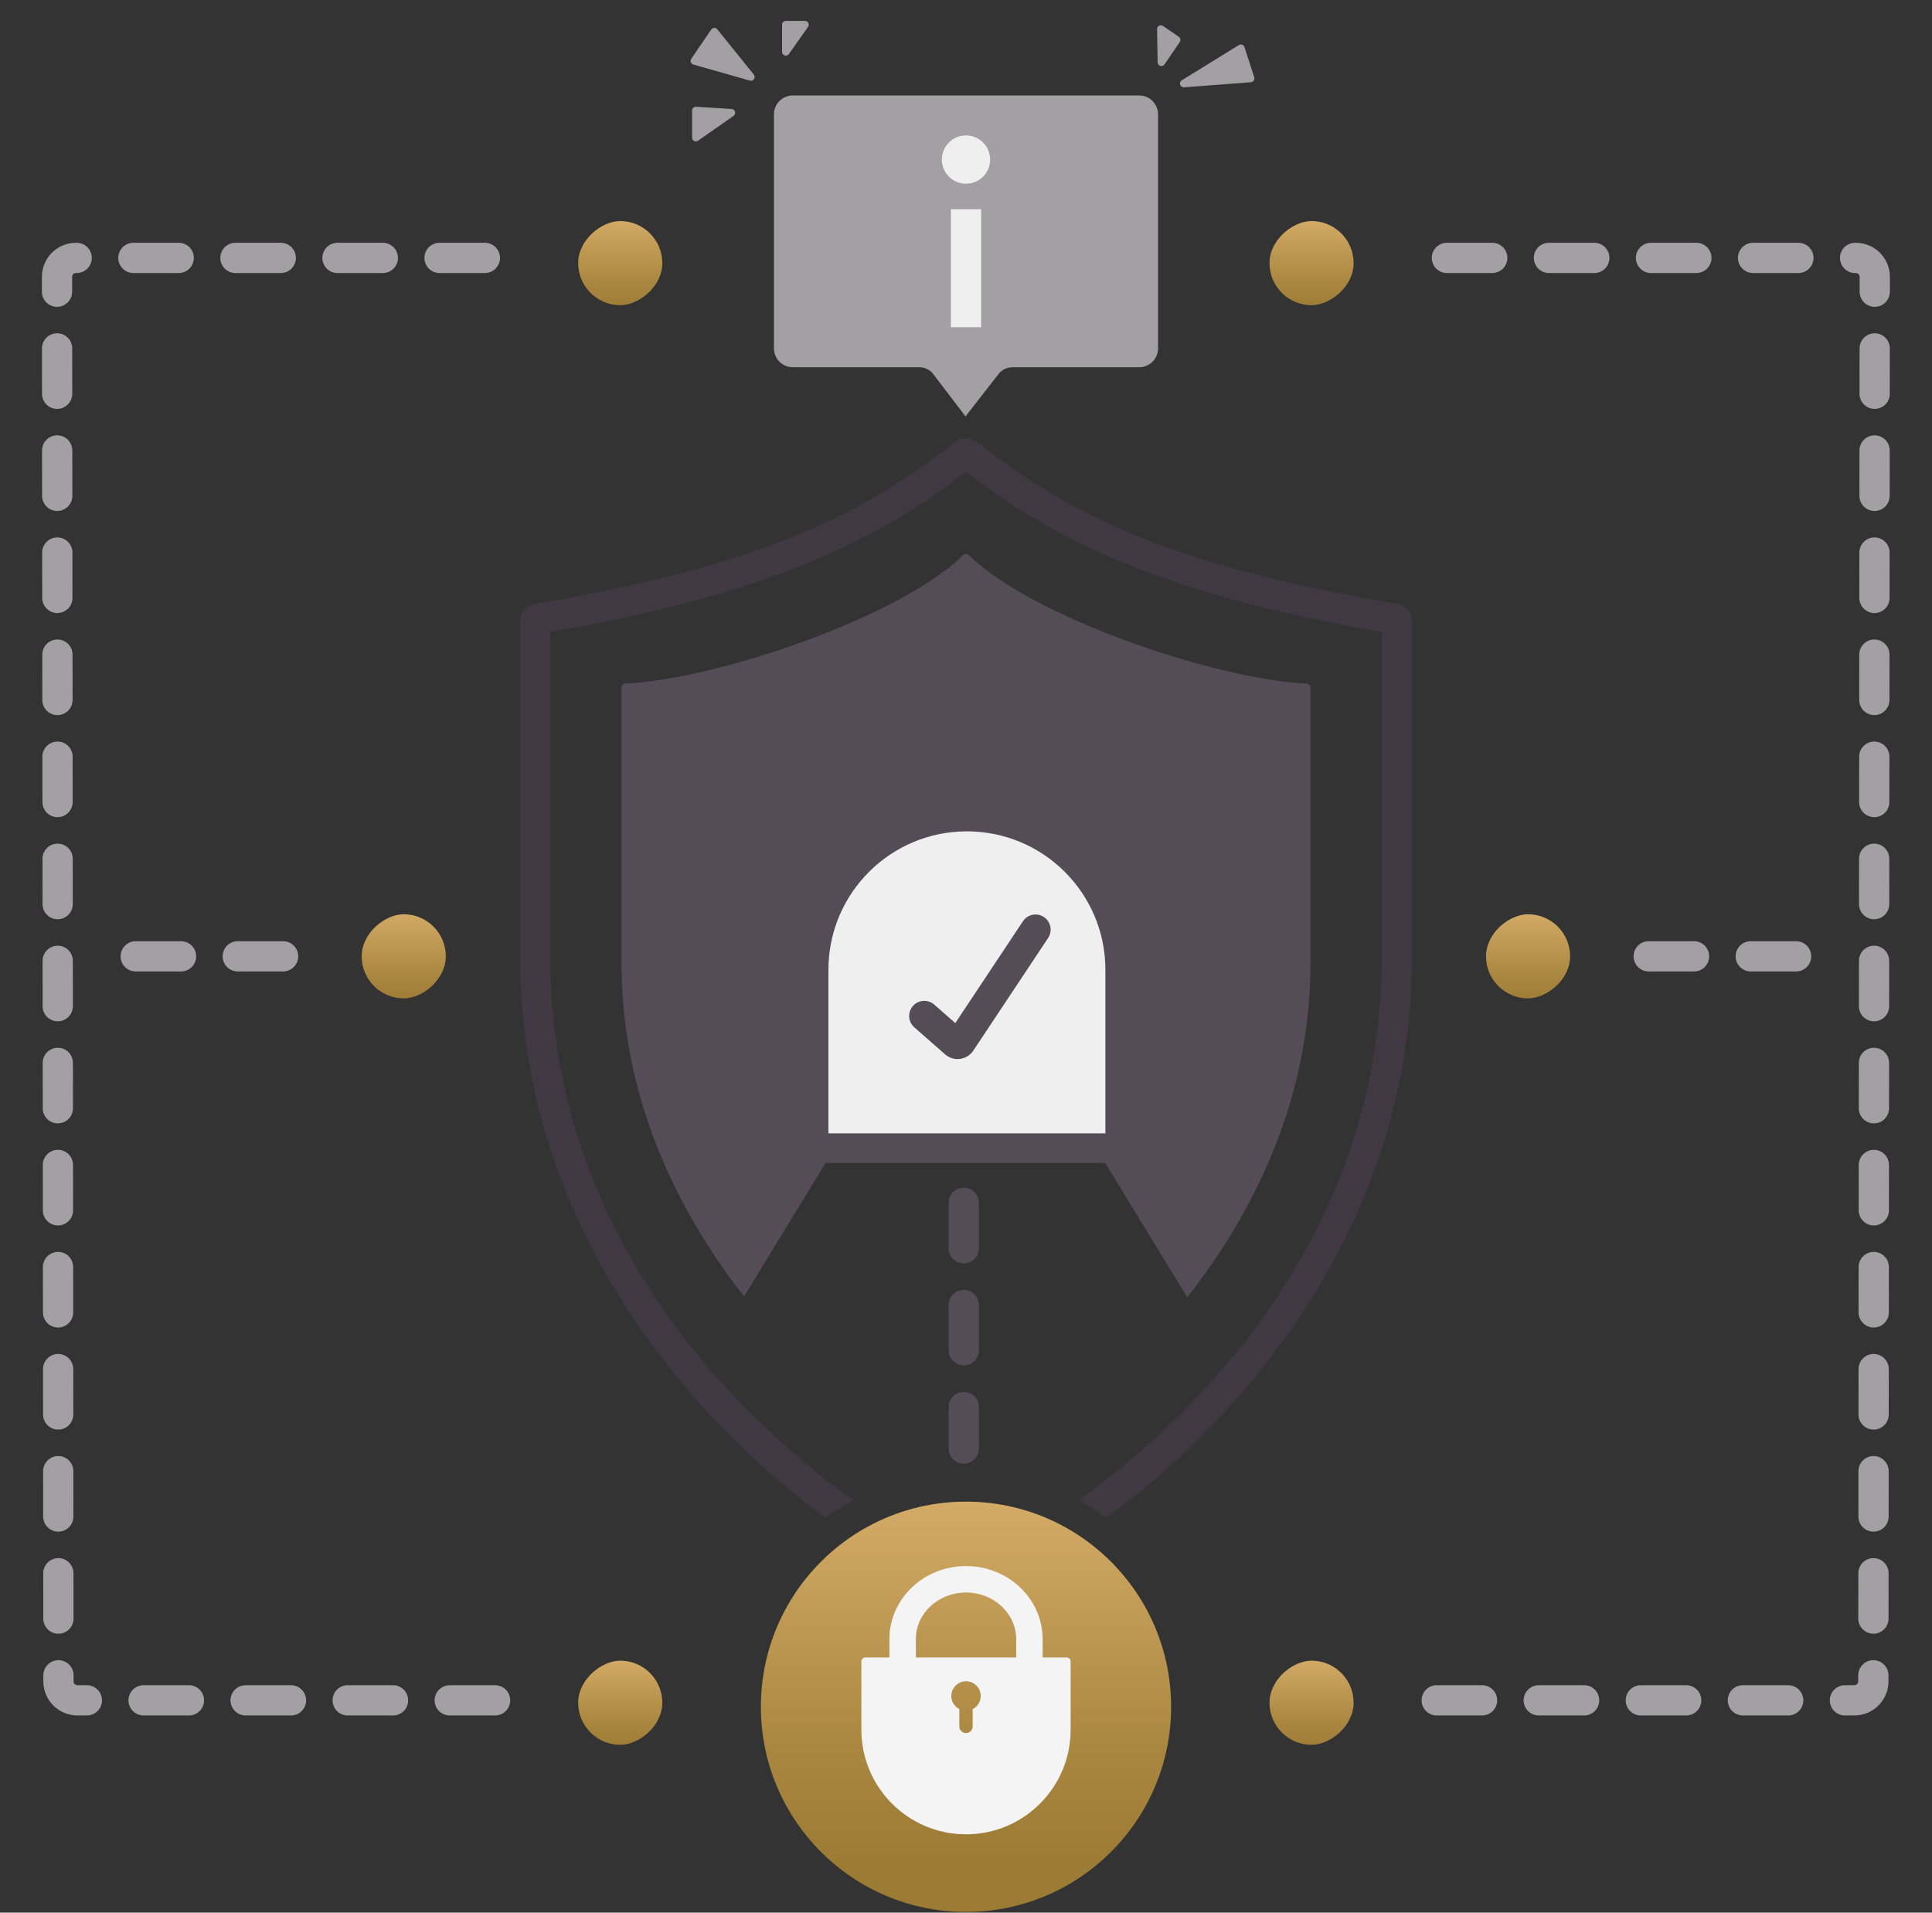
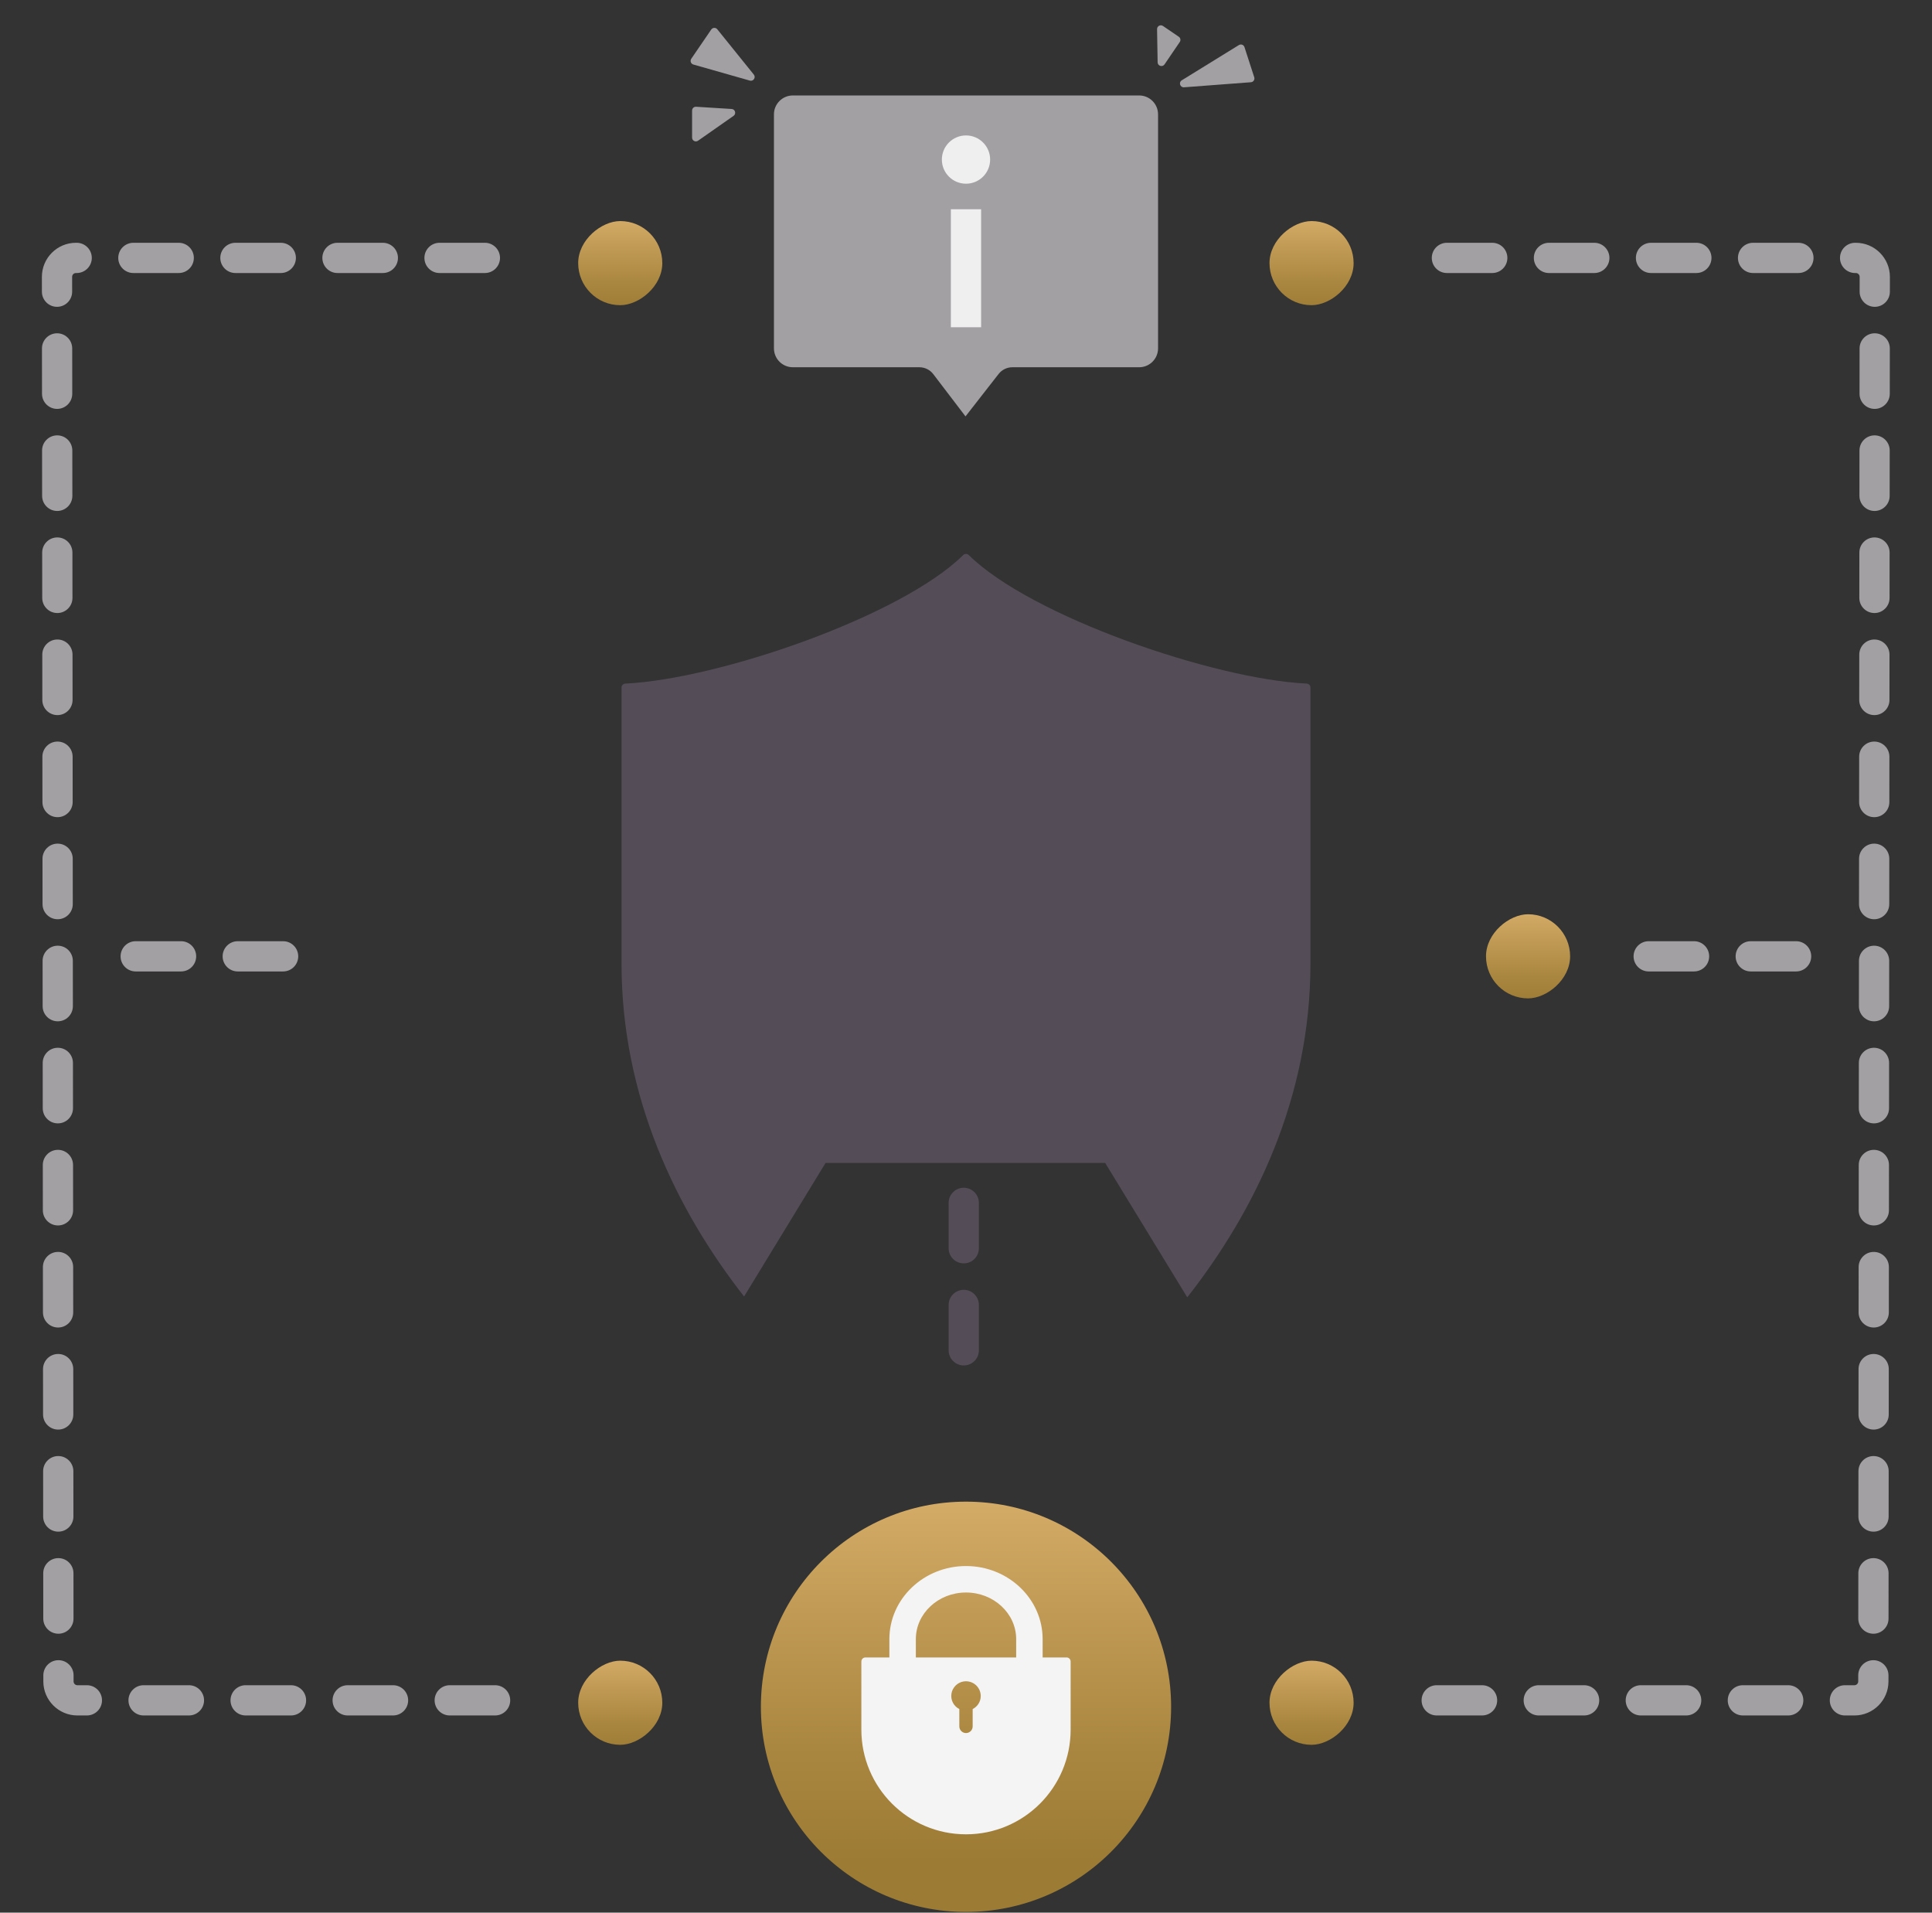
<svg xmlns="http://www.w3.org/2000/svg" xmlns:xlink="http://www.w3.org/1999/xlink" viewBox="0 0 511.151 505.947">
  <rect x="0" y="0" width="511.151" height="505.947" fill="#333333" stroke="none" />
  <defs>
    <linearGradient id="c" x1="255.575" y1="372.611" x2="255.575" y2="509.873" gradientUnits="userSpaceOnUse">
      <stop offset=".054" stop-color="#e1b772" />
      <stop offset=".229" stop-color="#cfa762" />
      <stop offset=".652" stop-color="#aa8740" />
      <stop offset=".876" stop-color="#9c7b34" />
    </linearGradient>
    <linearGradient id="f" x1="507.981" y1="650.848" x2="543.521" y2="650.848" gradientTransform="translate(-362.029 -581.242)" xlink:href="#c" />
    <linearGradient id="g" x1="888.798" y1="650.848" x2="924.338" y2="650.848" gradientTransform="translate(-742.846 -200.426)" xlink:href="#c" />
    <linearGradient id="h" x1="691.349" y1="708.128" x2="726.889" y2="708.128" gradientTransform="translate(-602.678 -455.155)" xlink:href="#c" />
    <linearGradient id="i" x1="507.981" y1="986.752" x2="543.521" y2="986.752" gradientTransform="translate(-179.128 1056.358) scale(1 -1)" xlink:href="#c" />
    <linearGradient id="j" x1="888.798" y1="986.752" x2="924.338" y2="986.752" gradientTransform="translate(-559.945 1437.174) scale(1 -1)" xlink:href="#c" />
    <linearGradient id="k" x1="691.349" y1="1044.033" x2="726.889" y2="1044.033" gradientTransform="translate(-305.216 1297.006) scale(1 -1)" xlink:href="#c" />
  </defs>
  <g id="a">
    <path d="M345.714,180.833c-24.61-1.17-72.98-17.78-89.4-34-.41-.41-1.06-.41-1.48,0-16.42,16.22-64.79,32.83-89.39,34-.56,.03-1,.48-1,1.04v73.03c0,35.32,14.55,65.21,32.42,88.05l21.56-35.34h73.97l21.72,35.56c17.94-22.86,32.59-52.83,32.59-88.27v-73.03c0-.56-.43-1.01-.99-1.04Z" style="fill:#544d57;" />
-     <path d="M369.644,159.753c-53.23-9.09-83.3-20.66-110.93-42.66-1.85-1.47-4.43-1.47-6.28,0-27.63,22-57.69,33.57-110.92,42.66-2.28,.39-3.94,2.35-3.94,4.67v88.64c0,54.15,26.02,94.34,47.84,118.52,11.03,12.22,22.5,22.16,33.03,29.94,2.32-1.72,4.76-3.29,7.3-4.68-34.14-24.48-80.17-72.59-80.17-143.78v-85.89c51.23-8.98,82.5-21.02,110-42.37,27.51,21.35,58.78,33.39,110,42.37v85.89c0,71.17-46,119.27-80.13,143.76,2.54,1.39,4.97,2.95,7.29,4.69,10.52-7.78,21.98-17.71,33-29.93,21.83-24.18,47.84-64.37,47.84-118.52v-88.64c0-2.32-1.65-4.28-3.93-4.67Z" style="fill:#403943;" />
-     <path d="M292.454,256.553v43.26h-73.28v-43.26c0-20.24,16.41-36.64,36.64-36.64,10.12,0,19.28,4.1,25.91,10.73s10.73,15.79,10.73,25.91Z" style="fill:#efefef;" />
    <g>
      <path d="M254.982,341.196c-2.209,0-4,1.791-4,4v12c0,2.209,1.791,4,4,4s4-1.791,4-4v-12c0-2.209-1.791-4-4-4Z" style="fill:#544d57;" />
-       <path d="M254.982,368.196c-2.209,0-4,1.791-4,4v10.982c0,2.209,1.791,4,4,4s4-1.791,4-4v-10.982c0-2.209-1.791-4-4-4Z" style="fill:#544d57;" />
      <path d="M254.982,314.196c-2.209,0-4,1.791-4,4v12c0,2.209,1.791,4,4,4s4-1.791,4-4v-12c0-2.209-1.791-4-4-4Z" style="fill:#544d57;" />
    </g>
    <path d="M276.183,242.576c-1.841-1.223-4.323-.722-5.545,1.119l-17.893,26.936-5.565-4.888c-1.661-1.459-4.188-1.293-5.646,.366-1.457,1.66-1.294,4.188,.366,5.646l8.146,7.152c.918,.806,2.092,1.242,3.298,1.242,.219,0,.438-.014,.658-.043,1.431-.189,2.708-.987,3.508-2.19l19.792-29.794c1.223-1.84,.722-4.323-1.119-5.545Z" style="fill:#544d57;" />
  </g>
  <g id="b">
    <path d="M201.308,451.492c0,29.979,24.289,54.267,54.267,54.267,29.969,0,54.267-24.288,54.267-54.267,0-29.969-24.299-54.267-54.267-54.267-29.979,0-54.267,24.299-54.267,54.267Z" style="fill:url(#c);" />
    <g>
      <path d="M282.187,438.439h-53.217c-.597,0-1.077,.48-1.077,1.071v18.033c0,15.288,12.394,27.682,27.682,27.682s27.682-12.394,27.682-27.682v-18.033c0-.591-.48-1.071-1.071-1.071Zm-24.847,13.653v4.581c0,.487-.195,.928-.513,1.246s-.759,.519-1.252,.519c-.973,0-1.765-.792-1.765-1.765v-4.581c-1.441-.74-2.375-2.33-2.077-4.121,.266-1.583,1.551-2.888,3.128-3.167,2.466-.435,4.614,1.447,4.614,3.835,0,1.512-.87,2.81-2.135,3.452Z" style="fill:#f4f4f4;" />
      <path d="M255.576,414.259c-11.179,0-20.272,8.672-20.272,19.33v12.578h7v-12.578c0-6.799,5.954-12.33,13.272-12.33,7.319,0,13.273,5.531,13.273,12.33v12.074h7v-12.074c0-10.658-9.095-19.33-20.273-19.33Z" style="fill:#f4f4f4;" />
    </g>
  </g>
  <g id="d">
    <path d="M301.387,25.251h-91.623c-2.761,0-5,2.239-5,5v61.897c0,2.761,2.239,5,5,5h33.484c1.439,0,2.796,.672,3.668,1.816l8.528,11.184,8.758-11.225c.874-1.12,2.216-1.775,3.637-1.775h33.548c2.761,0,5-2.239,5-5V30.251c0-2.761-2.239-5-5-5Z" style="fill:#a3a0a4;" />
    <g>
      <circle cx="255.575" cy="42.211" r="6.385" style="fill:#efefef;" />
      <rect x="251.575" y="55.354" width="8" height="31.21" style="fill:#efefef;" />
    </g>
    <path d="M199.439,19.731l-9.662-11.981c-.421-.522-1.226-.49-1.604,.064l-5.282,7.729c-.385,.564-.105,1.339,.552,1.526l14.944,4.251c.938,.267,1.664-.83,1.052-1.59Z" style="fill:#a3a0a4;" />
    <path d="M193.57,28.828l-9.401-.588c-.576-.036-1.062,.421-1.062,.998v7.168c0,.809,.911,1.283,1.573,.819l9.401-6.581c.775-.543,.433-1.758-.511-1.817Z" style="fill:#a3a0a4;" />
-     <path d="M206.909,13.705V6.538c0-.552,.448-1,1-1h5.059c.811,0,1.285,.914,.817,1.577l-5.059,7.168c-.563,.797-1.817,.399-1.817-.577Z" style="fill:#a3a0a4;" />
    <path d="M308.101,17.032l4.033-5.925c.311-.457,.193-1.079-.264-1.389l-4.182-2.847c-.67-.456-1.576,.033-1.563,.844l.149,8.772c.017,.976,1.277,1.352,1.827,.546Z" style="fill:#a3a0a4;" />
    <path d="M313.26,23.093l17.701-1.341c.646-.049,1.075-.689,.876-1.305l-2.587-7.982c-.2-.617-.925-.883-1.476-.543l-15.114,9.322c-.892,.55-.444,1.927,.601,1.848Z" style="fill:#a3a0a4;" />
  </g>
  <g id="e">
    <rect x="152.971" y="58.478" width="22.254" height="22.254" rx="11.127" ry="11.127" transform="translate(233.704 -94.493) rotate(90)" style="fill:url(#f);" />
    <rect x="152.971" y="439.295" width="22.254" height="22.254" rx="11.127" ry="11.127" transform="translate(614.521 286.324) rotate(90)" style="fill:url(#g);" />
-     <rect x="95.691" y="241.846" width="22.254" height="22.254" rx="11.127" ry="11.127" transform="translate(359.792 146.155) rotate(90)" style="fill:url(#h);" />
    <rect x="335.872" y="58.478" width="22.254" height="22.254" rx="11.127" ry="11.127" transform="translate(416.605 -277.394) rotate(90)" style="fill:url(#i);" />
    <rect x="335.872" y="439.295" width="22.254" height="22.254" rx="11.127" ry="11.127" transform="translate(797.422 103.423) rotate(90)" style="fill:url(#j);" />
    <rect x="393.153" y="241.846" width="22.254" height="22.254" rx="11.127" ry="11.127" transform="translate(657.254 -151.307) rotate(90)" style="fill:url(#k);" />
    <path d="M74.902,256.974h-12c-2.209,0-4-1.791-4-4s1.791-4,4-4h12c2.209,0,4,1.791,4,4s-1.791,4-4,4Zm-27,0h-12c-2.209,0-4-1.791-4-4s1.791-4,4-4h12c2.209,0,4,1.791,4,4s-1.791,4-4,4Z" style="fill:#a3a0a4;" />
    <path d="M490.632,453.785h-2.521c-2.209,0-4-1.791-4-4s1.791-4,4-4h2.521c.551,0,.999-.448,1-.999l.002-1.627c.003-2.207,1.793-3.995,4-3.995h.005c2.209,.003,3.998,1.796,3.995,4.005l-.002,1.626c-.005,4.957-4.043,8.99-9,8.99Zm-17.521,0h-12c-2.209,0-4-1.791-4-4s1.791-4,4-4h12c2.209,0,4,1.791,4,4s-1.791,4-4,4Zm-27,0h-12c-2.209,0-4-1.791-4-4s1.791-4,4-4h12c2.209,0,4,1.791,4,4s-1.791,4-4,4Zm-27,0h-12c-2.209,0-4-1.791-4-4s1.791-4,4-4h12c2.209,0,4,1.791,4,4s-1.791,4-4,4Zm-27,0h-12c-2.209,0-4-1.791-4-4s1.791-4,4-4h12c2.209,0,4,1.791,4,4s-1.791,4-4,4Zm103.538-21.621h-.004c-2.21-.002-3.998-1.795-3.996-4.004l.013-12c.002-2.208,1.793-3.996,4-3.996h.004c2.21,.002,3.998,1.795,3.996,4.004l-.013,12c-.002,2.208-1.793,3.996-4,3.996Zm.028-27h-.004c-2.209-.002-3.998-1.795-3.996-4.004l.012-12c.002-2.208,1.793-3.996,4-3.996h.004c2.209,.002,3.998,1.795,3.996,4.004l-.012,12c-.002,2.208-1.793,3.996-4,3.996Zm.027-27h-.004c-2.209-.002-3.998-1.795-3.996-4.004l.013-12c.002-2.208,1.793-3.996,4-3.996h.004c2.209,.002,3.998,1.795,3.996,4.004l-.013,12c-.002,2.208-1.793,3.996-4,3.996Zm.027-27h-.004c-2.21-.002-3.998-1.795-3.996-4.004l.013-12c.002-2.208,1.793-3.996,4-3.996h.004c2.21,.002,3.998,1.795,3.996,4.004l-.013,12c-.002,2.208-1.793,3.996-4,3.996Zm.028-27h-.004c-2.209-.002-3.998-1.795-3.996-4.004l.012-12c.002-2.208,1.793-3.996,4-3.996h.004c2.209,.002,3.998,1.795,3.996,4.004l-.012,12c-.002,2.208-1.793,3.996-4,3.996Zm.027-27h-.004c-2.209-.002-3.998-1.795-3.996-4.004l.013-12c.002-2.208,1.793-3.996,4-3.996h.004c2.209,.002,3.998,1.795,3.996,4.004l-.013,12c-.002,2.208-1.793,3.996-4,3.996Zm.027-27h-.004c-2.209-.002-3.998-1.795-3.996-4.004l.013-12c.002-2.208,1.793-3.996,4-3.996h.004c2.209,.002,3.998,1.795,3.996,4.004l-.013,12c-.002,2.208-1.793,3.996-4,3.996Zm.028-27h-.004c-2.209-.002-3.998-1.795-3.996-4.004l.012-12c.002-2.208,1.793-3.996,4-3.996h.004c2.209,.002,3.998,1.795,3.996,4.004l-.012,12c-.002,2.208-1.793,3.996-4,3.996Zm.027-27h-.004c-2.209-.002-3.998-1.795-3.996-4.004l.013-12c.002-2.208,1.793-3.996,4-3.996h.004c2.209,.002,3.998,1.795,3.996,4.004l-.013,12c-.002,2.208-1.793,3.996-4,3.996Zm.028-27h-.004c-2.209-.002-3.998-1.795-3.996-4.004l.012-12c.002-2.208,1.793-3.996,4-3.996h.004c2.209,.002,3.998,1.795,3.996,4.004l-.012,12c-.002,2.208-1.793,3.996-4,3.996Zm.027-27h-.004c-2.209-.002-3.998-1.795-3.996-4.004l.012-12c.002-2.208,1.793-3.996,4-3.996h.004c2.209,.002,3.998,1.795,3.996,4.004l-.012,12c-.002,2.208-1.793,3.996-4,3.996Zm.027-27h-.004c-2.209-.002-3.998-1.795-3.996-4.004l.013-12c.002-2.208,1.793-3.996,4-3.996h.004c2.209,.002,3.998,1.795,3.996,4.004l-.013,12c-.002,2.208-1.793,3.996-4,3.996Zm.028-27h-.004c-2.209-.002-3.998-1.795-3.996-4.004l.012-12c.002-2.208,1.793-3.996,4-3.996h.004c2.209,.002,3.998,1.795,3.996,4.004l-.012,12c-.002,2.208-1.793,3.996-4,3.996Zm.027-27h-.004c-2.209-.002-3.998-1.795-3.996-4.004l.004-3.936c0-.55-.448-1.001-.999-1.001h-.203c-2.209,0-4-1.791-4-4s1.791-4,4-4h.203c4.962,0,8.999,4.04,8.999,9.005l-.004,3.94c-.002,2.208-1.793,3.996-4,3.996Zm-20.198-8.941h-12c-2.209,0-4-1.791-4-4s1.791-4,4-4h12c2.209,0,4,1.791,4,4s-1.791,4-4,4Zm-27,0h-12c-2.209,0-4-1.791-4-4s1.791-4,4-4h12c2.209,0,4,1.791,4,4s-1.791,4-4,4Zm-27,0h-12c-2.209,0-4-1.791-4-4s1.791-4,4-4h12c2.209,0,4,1.791,4,4s-1.791,4-4,4Zm-27,0h-12c-2.209,0-4-1.791-4-4s1.791-4,4-4h12c2.209,0,4,1.791,4,4s-1.791,4-4,4Z" style="fill:#a3a0a4;" />
    <path d="M475.196,256.974h-12c-2.209,0-4-1.791-4-4s1.791-4,4-4h12c2.209,0,4,1.791,4,4s-1.791,4-4,4Zm-27,0h-12c-2.209,0-4-1.791-4-4s1.791-4,4-4h12c2.209,0,4,1.791,4,4s-1.791,4-4,4Z" style="fill:#a3a0a4;" />
    <path d="M130.987,453.785h-12c-2.209,0-4-1.791-4-4s1.791-4,4-4h12c2.209,0,4,1.791,4,4s-1.791,4-4,4Zm-27,0h-12c-2.209,0-4-1.791-4-4s1.791-4,4-4h12c2.209,0,4,1.791,4,4s-1.791,4-4,4Zm-27,0h-12c-2.209,0-4-1.791-4-4s1.791-4,4-4h12c2.209,0,4,1.791,4,4s-1.791,4-4,4Zm-27,0h-12c-2.209,0-4-1.791-4-4s1.791-4,4-4h12c2.209,0,4,1.791,4,4s-1.791,4-4,4Zm-27,0h-2.521c-4.958,0-8.995-4.033-9-8.991l-.001-1.627c-.002-2.209,1.787-4.002,3.997-4.004h.003c2.208,0,3.998,1.788,4,3.996l.001,1.627c0,.551,.449,.999,1,.999h2.521c2.209,0,4,1.791,4,4s-1.791,4-4,4Zm-7.538-21.622c-2.208,0-3.998-1.788-4-3.996l-.012-12c-.002-2.209,1.787-4.002,3.996-4.004h.004c2.208,0,3.998,1.788,4,3.996l.012,12c.002,2.209-1.787,4.002-3.996,4.004h-.004Zm-.028-27c-2.208,0-3.998-1.788-4-3.996l-.012-12c-.002-2.209,1.787-4.002,3.996-4.004h.004c2.208,0,3.998,1.788,4,3.996l.012,12c.002,2.209-1.787,4.002-3.996,4.004h-.004Zm-.028-27c-2.208,0-3.998-1.788-4-3.996l-.012-12c-.002-2.209,1.787-4.002,3.996-4.004h.004c2.208,0,3.998,1.788,4,3.996l.012,12c.002,2.209-1.787,4.002-3.996,4.004h-.004Zm-.027-27c-2.208,0-3.998-1.788-4-3.996l-.013-12c-.002-2.209,1.787-4.002,3.996-4.004h.004c2.208,0,3.998,1.788,4,3.996l.013,12c.002,2.209-1.787,4.002-3.996,4.004h-.004Zm-.028-27c-2.208,0-3.998-1.788-4-3.996l-.013-12c-.002-2.209,1.787-4.002,3.996-4.004h.004c2.208,0,3.998,1.788,4,3.996l.013,12c.002,2.209-1.787,4.002-3.996,4.004h-.004Zm-.028-27c-2.208,0-3.998-1.788-4-3.996l-.012-12c-.002-2.209,1.787-4.002,3.996-4.004h.004c2.208,0,3.998,1.788,4,3.996l.012,12c.002,2.209-1.787,4.002-3.996,4.004h-.004Zm-.028-27c-2.208,0-3.998-1.788-4-3.996l-.012-12c-.002-2.209,1.787-4.001,3.996-4.004h.004c2.208,0,3.998,1.788,4,3.996l.012,12c.002,2.209-1.787,4.002-3.996,4.004h-.004Zm-.028-27c-2.208,0-3.998-1.788-4-3.996l-.012-12c-.002-2.209,1.787-4.001,3.996-4.004h.004c2.208,0,3.998,1.788,4,3.996l.012,12c.002,2.209-1.787,4.001-3.996,4.004h-.004Zm-.028-27c-2.208,0-3.998-1.788-4-3.996l-.012-12c-.002-2.209,1.787-4.001,3.996-4.004h.004c2.208,0,3.998,1.788,4,3.996l.012,12c.002,2.209-1.787,4.001-3.996,4.004h-.004Zm-.027-27c-2.208,0-3.998-1.788-4-3.996l-.013-12c-.002-2.209,1.787-4.002,3.996-4.004h.004c2.208,0,3.998,1.788,4,3.996l.013,12c.002,2.209-1.787,4.002-3.996,4.004h-.004Zm-.028-27c-2.208,0-3.998-1.788-4-3.996l-.012-12c-.002-2.209,1.787-4.001,3.996-4.004h.004c2.208,0,3.998,1.788,4,3.996l.012,12c.002,2.209-1.787,4.001-3.996,4.004h-.004Zm-.028-27c-2.208,0-3.998-1.788-4-3.996l-.012-12c-.002-2.209,1.787-4.001,3.996-4.004h.004c2.208,0,3.998,1.788,4,3.996l.012,12c.002,2.209-1.787,4.001-3.996,4.004h-.004Zm-.028-27c-2.208,0-3.998-1.788-4-3.996l-.012-12c-.002-2.209,1.787-4.001,3.996-4.004h.004c2.208,0,3.998,1.788,4,3.996l.012,12c.002,2.209-1.787,4.001-3.996,4.004h-.004Zm-.028-27c-2.208,0-3.998-1.788-4-3.996l-.004-3.936c0-4.969,4.038-9.009,9-9.009h.203c2.209,0,4,1.791,4,4s-1.791,4-4,4h-.203c-.551,0-1,.451-1,1.005l.004,3.932c.002,2.209-1.787,4.002-3.996,4.004h-.004Zm113.199-8.94h-12c-2.209,0-4-1.791-4-4s1.791-4,4-4h12c2.209,0,4,1.791,4,4s-1.791,4-4,4Zm-27,0h-12c-2.209,0-4-1.791-4-4s1.791-4,4-4h12c2.209,0,4,1.791,4,4s-1.791,4-4,4Zm-27,0h-12c-2.209,0-4-1.791-4-4s1.791-4,4-4h12c2.209,0,4,1.791,4,4s-1.791,4-4,4Zm-27,0h-12c-2.209,0-4-1.791-4-4s1.791-4,4-4h12c2.209,0,4,1.791,4,4s-1.791,4-4,4Z" style="fill:#a3a0a4;" />
  </g>
</svg>